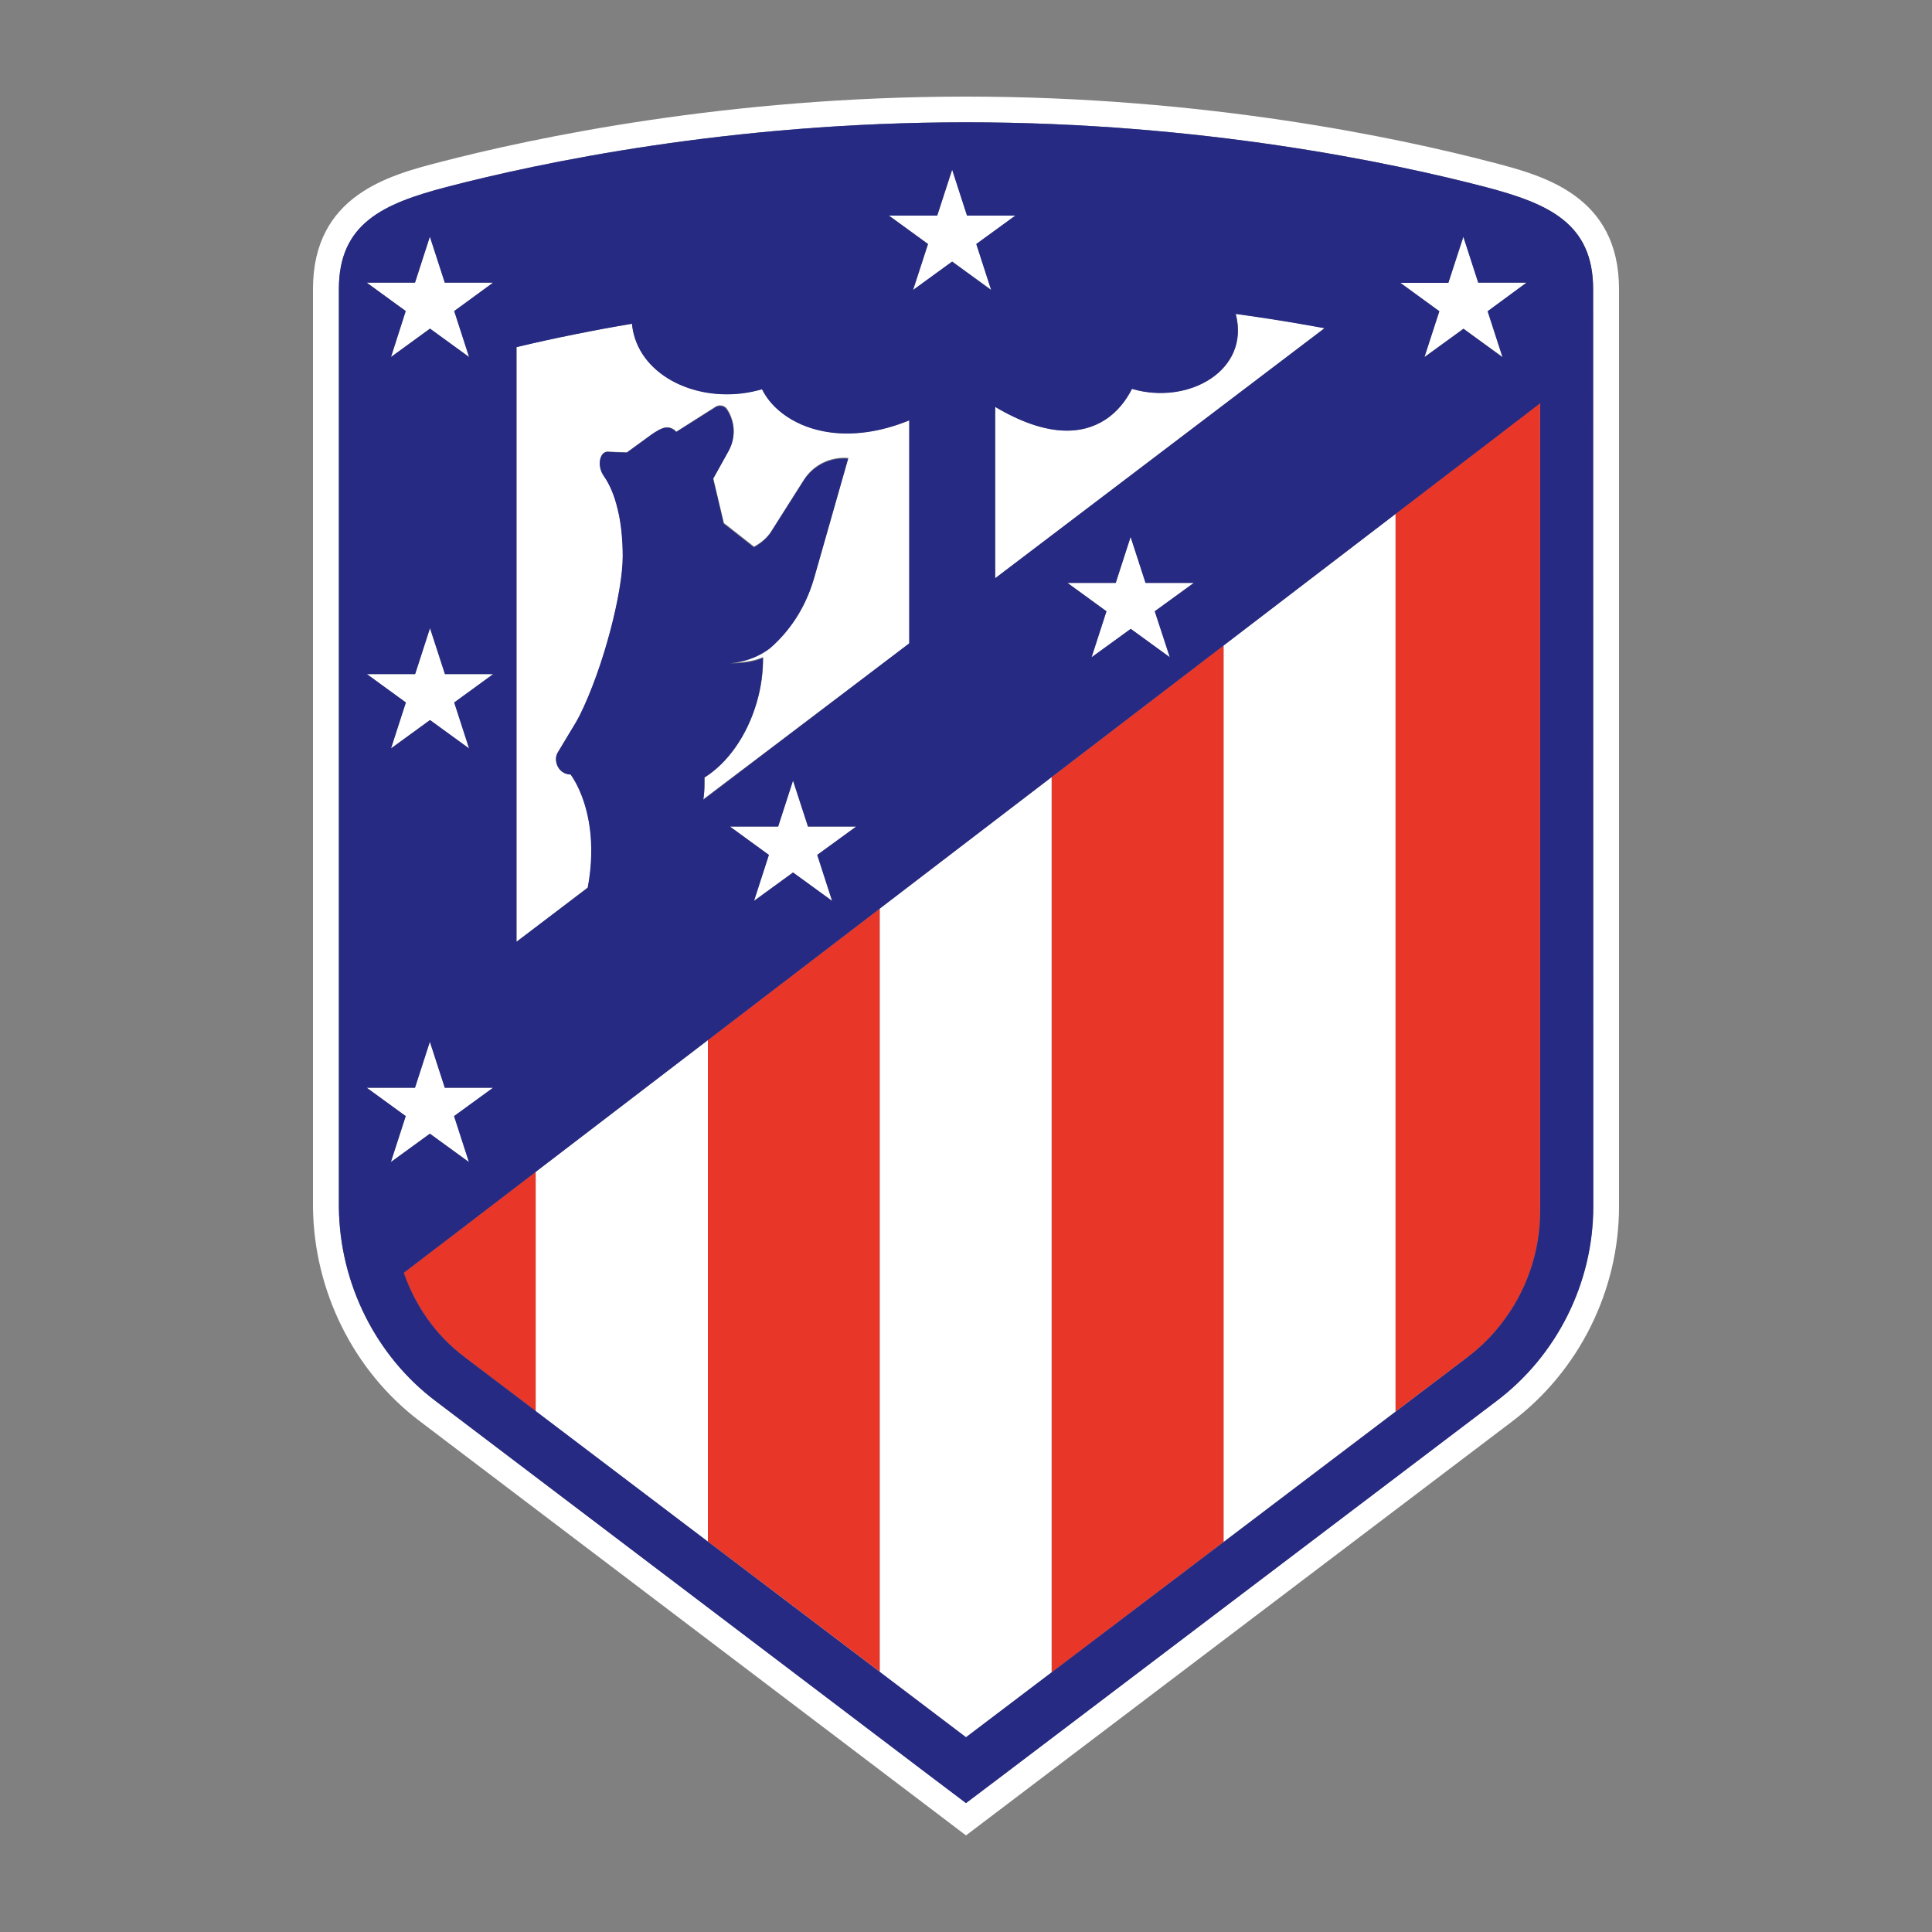
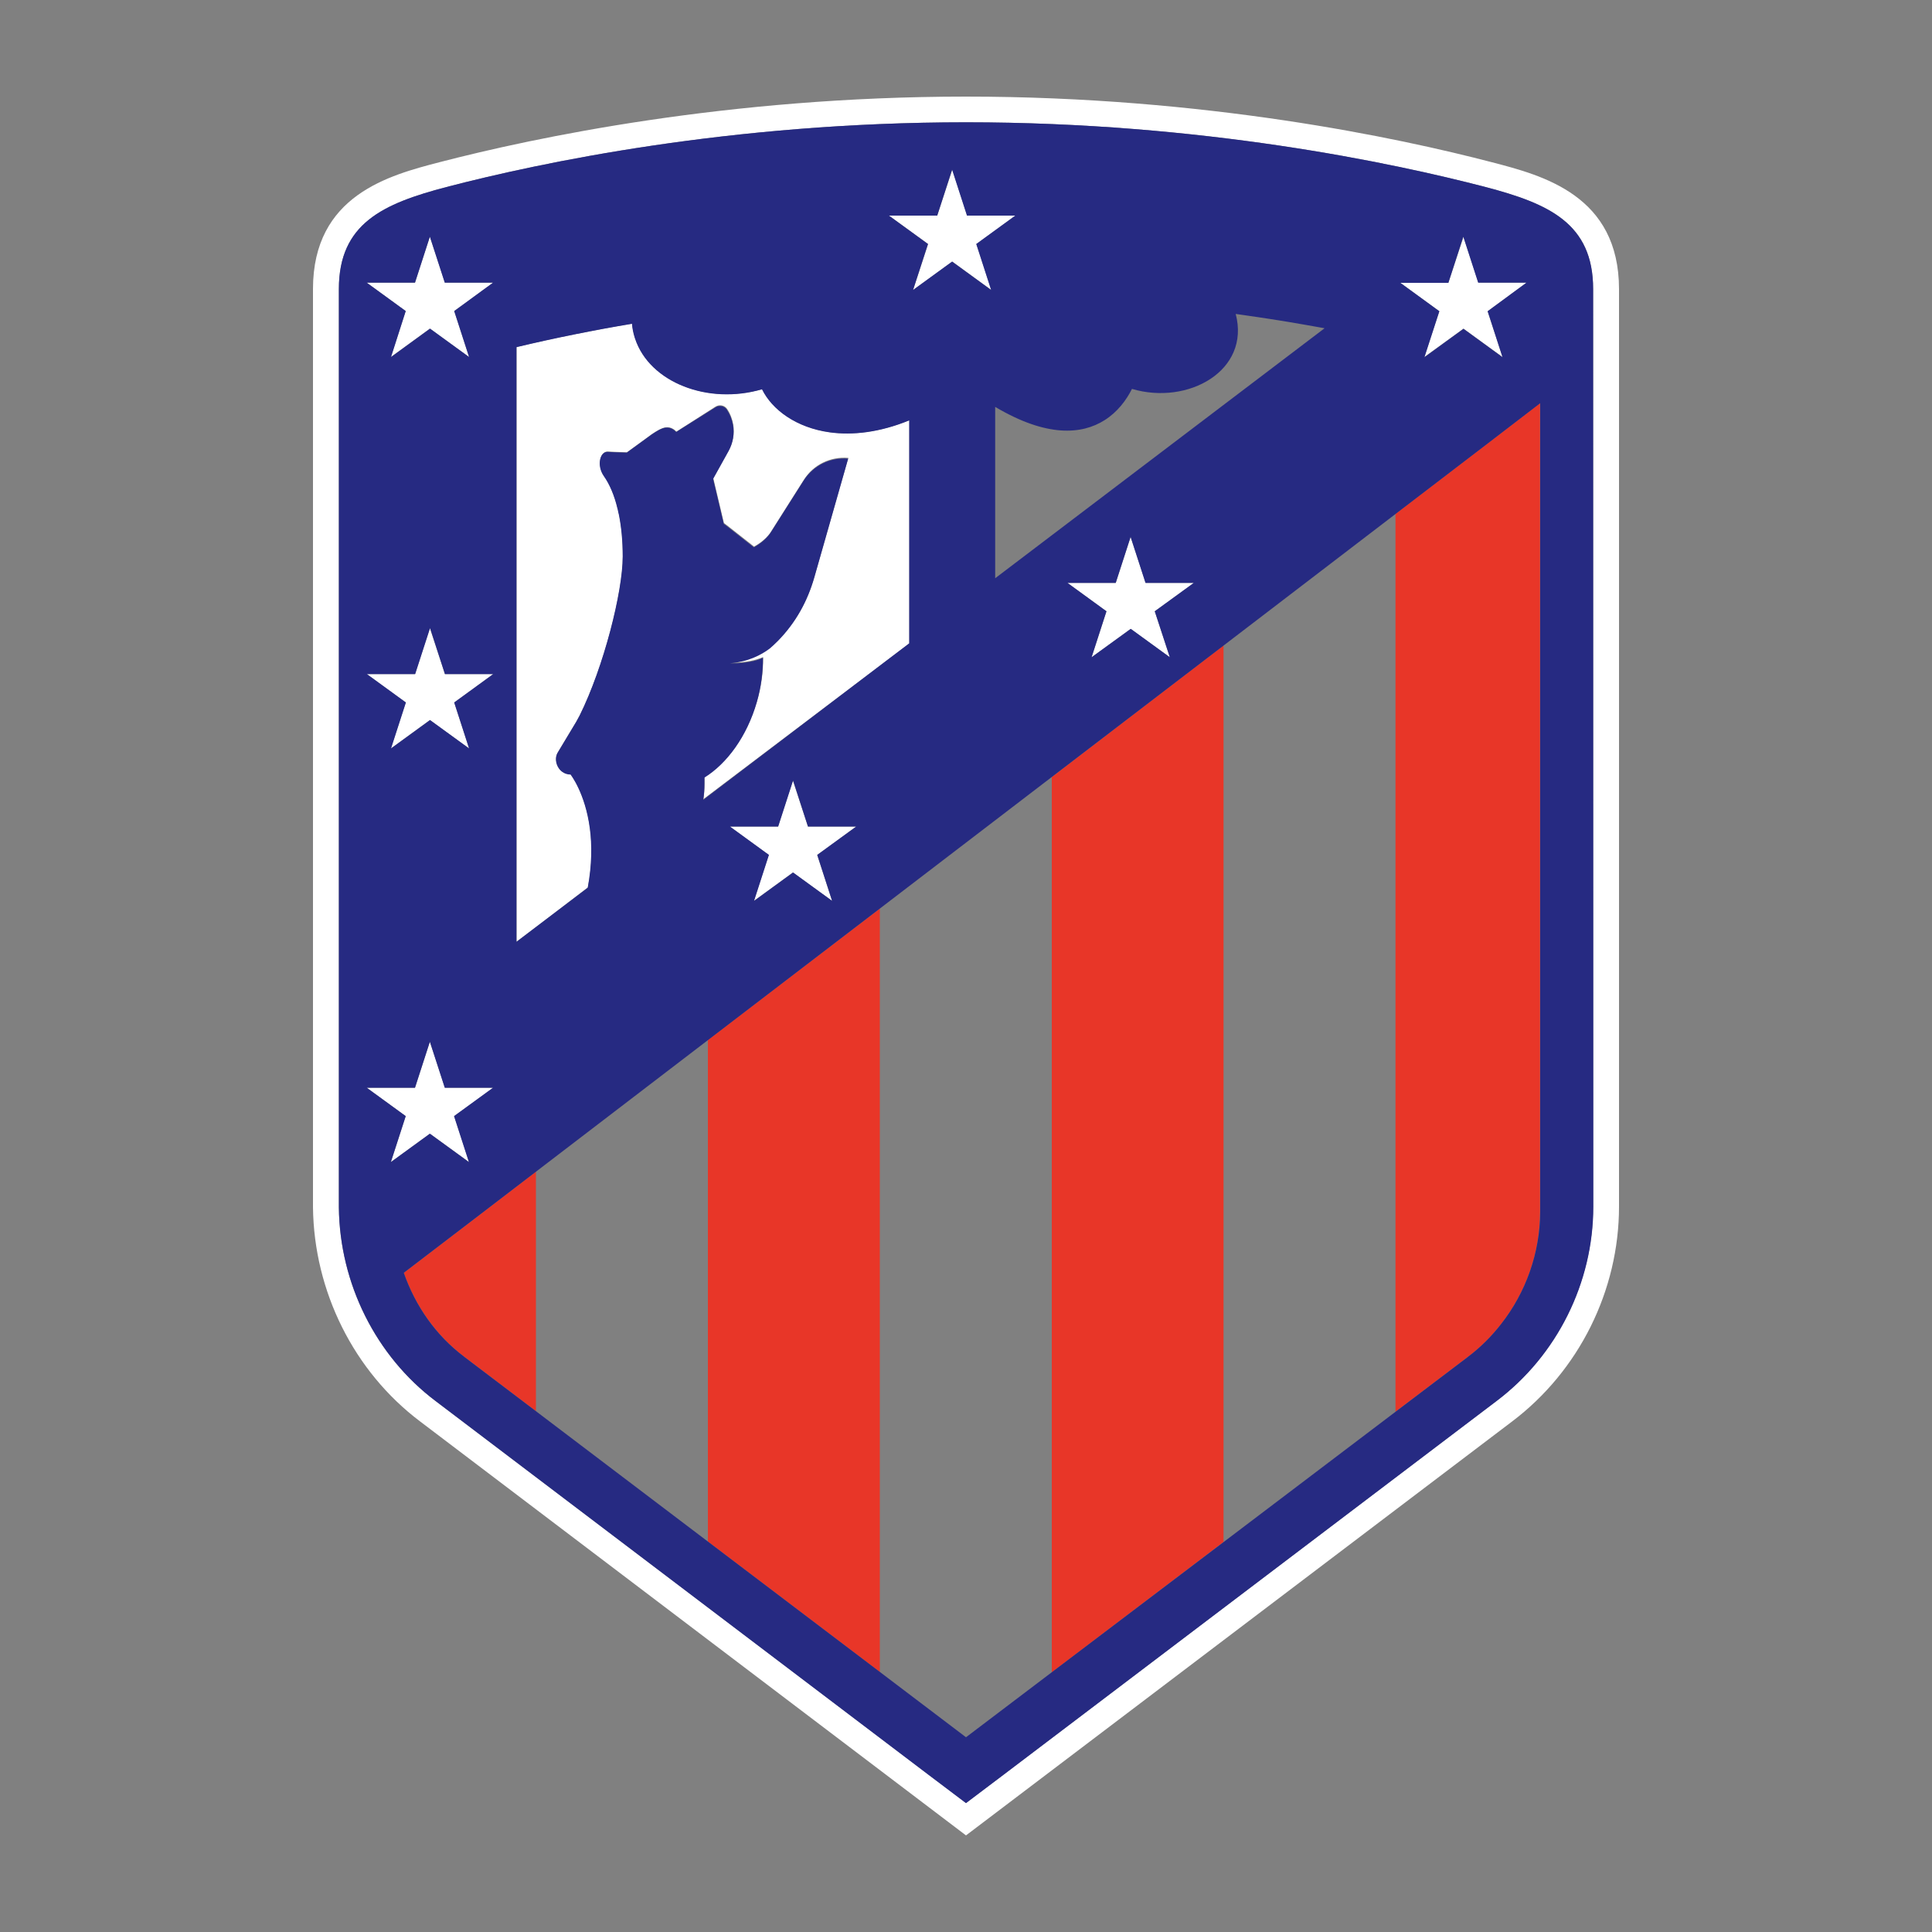
<svg xmlns="http://www.w3.org/2000/svg" version="1.1" id="Layer_2" x="0px" y="0px" viewBox="0 0 1000 1000" style="enable-background:new 0 0 1000 1000;" xml:space="preserve">
  <rect x="0" y="0" width="1000" height="1000" fill="#808080" stroke="none" />
  <style type="text/css">
	.st0{fill:#E83628;}
	.st1{fill:#FFFFFF;}
	.st2{fill:none;}
	.st3{fill:#262A82;}
</style>
  <g>
    <path class="st0" d="M797.1,574.9V208.7L770,229.5L722.3,266v464.7l37.5-28.4l0,0c6.5-4.9,12.2-10.6,17.1-16.9   c12.9-16.4,20.2-36.9,20.2-58.1V574.9z" />
    <path class="st1" d="M838,149.7c0-48.6-39.5-58.9-65.7-65.7C723.7,71.3,623.7,50,500,50S276.3,71.3,227.7,83.9   C201.5,90.7,162,101,162,149.6v475.3c0.5,43.6,21.2,85,55.4,110.8L500,950l282.6-214.2C817.3,709.6,838,668,838,624.5V149.7z    M774.6,725.1l-255,193.3L500,933.2l-19.6-14.8L225.5,725.2c-31-23.3-49.7-60.9-50.1-100.3v-0.2v-0.2V149.6   c0-33.9,22.9-44.2,55.7-52.8c48-12.5,146.7-33.5,268.9-33.5s220.9,21,268.9,33.5c32.8,8.6,55.7,18.8,55.7,52.8v474.9   C824.6,663.9,805.9,701.5,774.6,725.1z" />
    <polygon class="st1" points="480.4,126.3 472.6,150.1 472.6,150.1 492.9,135.4 513.1,150.1 513.1,150.1 513.1,150.1 505.4,126.3    525.6,111.6 525.6,111.6 525.6,111.6 500.6,111.6 492.9,87.8 485.1,111.6 460.1,111.6 460.1,111.6 460.1,111.6  " />
    <path class="st1" d="M304.3,459.3c2.3-12,2.2-22.2,1.1-30.6c-2.4-18.4-10-28-10-28c-2.7,0-4.7-1.3-6-3.1c-1.8-2.5-2.1-6-0.6-8.3   l9.5-15.8c0.6-1.1,1.2-2.2,1.8-3.3c12.6-25.3,22.3-64.1,22.3-82.3c0-8.1-0.7-15.4-2-21.8c-0.1-0.4-0.2-0.8-0.3-1.2   c-0.1-0.5-0.2-1-0.3-1.5c0-0.1-0.1-0.2-0.1-0.3c-1.7-6.9-4.1-12.5-7.1-16.9c-3.7-5.3-2.1-12.5,1.9-12.5l4.1,0.2l5.9,0.2l7.7-5.6   l5.2-3.8c2.7-1.8,4.9-3.1,7-3.5c1.4-0.2,2.7,0,4,0.8c0.6,0.3,1.1,0.8,1.7,1.4l20.2-12.9c2-1.3,4.7-0.8,6,1.1c1.7,2.5,2.7,5.2,3.2,8   c0.8,4.5,0,9.3-2.3,13.5l-8,14.4l0,0l5.5,23.2c0.5,0.4,1,0.8,1.6,1.2c3.6,2.8,8.1,6.4,14,11c3.8-2.1,7.1-4.9,9-8.1l8.3-13.1   l8.5-13.4c4.9-7.8,13.8-12.1,23-11.3l0,0l-17.5,61.4c-3.6,12.7-9.7,23.6-18.9,33c-1.5,1.5-2.9,2.8-4.2,3.9   c-4.4,3.3-11.2,6.8-20.6,7.6l0,0c0,0,4.9,0.3,10.5-0.8c2.2-0.4,4.4-1.1,6.6-2c0.1,7.3-0.9,15.1-3.2,23c-5.2,17.7-15.5,31.8-27.1,39   c0,0.2,0,0.5,0,0.7c0,0.5,0,1.1,0,1.6c0,0.3,0,0.6,0,0.9c0,3-0.2,5.7-0.6,8.3l0,0L470.7,333V217.5l0,0c-15.5,6.3-29.4,7.8-41.1,6.2   c-17.4-2.4-29.9-11.7-35.1-22.3c-27.9,8.2-58.2-3.5-65.7-26.2c0-0.1-0.1-0.2-0.1-0.3s-0.1-0.2-0.1-0.3c-0.7-2.3-1.2-4.7-1.4-7.1   c-10.2,1.7-19.8,3.5-28.8,5.3c-11.5,2.3-21.9,4.6-31,6.8v307.8l19.1-14.5L304.3,459.3z" />
    <polygon class="st1" points="418.2,427.8 410.4,404 410.4,404 410.4,404 402.7,427.8 377.7,427.8 377.7,427.8 377.7,427.8    397.9,442.5 390.2,466.3 410.4,451.6 430.7,466.3 430.7,466.3 430.7,466.3 423,442.5 443.2,427.8 443.2,427.8 443.2,427.8  " />
    <polygon class="st1" points="618,301.7 618,301.7 593,301.7 585.2,277.9 585.2,277.9 577.5,301.7 552.5,301.7 552.5,301.7    572.7,316.4 565,340.2 565,340.2 565,340.2 585.2,325.5 605.5,340.2 605.5,340.2 597.7,316.4  " />
    <polygon class="st1" points="210,161 202.3,184.8 202.3,184.8 202.3,184.8 222.5,170.1 242.8,184.8 235.1,161 255.3,146.3    255.3,146.3 255.3,146.3 230.3,146.3 222.5,122.5 222.5,122.5 222.5,122.5 214.8,146.3 189.8,146.3 189.8,146.3 189.8,146.3  " />
    <polygon class="st1" points="737.2,184.8 737.2,184.8 737.2,184.8 757.5,170.1 777.7,184.8 777.7,184.8 777.7,184.8 770,161.1    790.2,146.3 765.2,146.3 757.5,122.6 757.5,122.6 757.5,122.6 749.7,146.3 724.7,146.3 745,161.1  " />
-     <path class="st1" d="M515.1,210.6v88.7l170.5-129.5l0,0c-6-1.1-12.4-2.2-18.9-3.3s-13.2-2.1-20.1-3.1c-2.3-0.3-4.7-0.7-7-1l0,0   c7.7,29.3-24.6,47.3-53.7,38.8c-2.9,5.8-7.5,12-14.2,16.2C560,224.9,541.9,226.5,515.1,210.6L515.1,210.6z" />
    <polygon class="st1" points="209,658.8 209,658.8 244.2,631.9  " />
    <polygon class="st1" points="230.3,348.9 222.5,325.1 222.5,325.1 222.5,325.1 214.8,348.9 189.8,348.9 189.8,348.9 189.8,348.9    210,363.6 202.3,387.4 222.5,372.7 242.8,387.4 242.8,387.4 242.8,387.4 235.1,363.6 255.3,348.9 255.3,348.9 255.3,348.9  " />
    <polygon class="st1" points="222.5,586.8 242.8,601.5 242.8,601.5 242.8,601.5 235.1,577.7 255.3,563 230.3,563 222.5,539.2    222.5,539.2 222.5,539.2 214.8,563 189.8,563 189.8,563 210,577.7 202.3,601.5 202.3,601.5 202.3,601.5  " />
    <path class="st0" d="M277.5,606.4l-33.3,25.5L209,658.8c6,17.2,16.7,32.4,31.2,43.4l0,0l37.2,28.2v-124H277.5z" />
    <polygon class="st0" points="366.4,538.3 366.4,538.3 366.4,797.9 455.4,865.4 455.4,470.3  " />
    <g>
      <path class="st2" d="M304.3,459.3c2.3-12,2.2-22.2,1.1-30.6c-2.4-18.4-10-28-10-28c-2.7,0-4.7-1.3-6-3.1c-1.8-2.5-2.1-6-0.6-8.3    l9.5-15.8c0.6-1.1,1.2-2.2,1.8-3.3c12.6-25.3,22.3-64.1,22.3-82.3c0-8.1-0.7-15.4-2-21.8c-0.1-0.4-0.2-0.8-0.3-1.2    c-0.1-0.5-0.2-1-0.3-1.5c0-0.1-0.1-0.2-0.1-0.3c-1.7-6.9-4.1-12.5-7.1-16.9c-3.7-5.3-2.1-12.5,1.9-12.5l4.1,0.2l5.9,0.2l7.7-5.6    l5.2-3.8c2.7-1.8,4.9-3.1,7-3.5c1.4-0.2,2.7,0,4,0.8c0.6,0.3,1.1,0.8,1.7,1.4l20.2-12.9c2-1.3,4.7-0.8,6,1.1    c1.7,2.5,2.7,5.2,3.2,8c0.8,4.5,0,9.3-2.3,13.5l-8,14.4l0,0l5.5,23.2c0.5,0.4,1,0.8,1.6,1.2c3.6,2.8,8.1,6.4,14,11    c3.8-2.1,7.1-4.9,9-8.1l8.3-13.1l8.5-13.4c4.9-7.8,13.8-12.1,23-11.3l0,0l-17.5,61.4c-3.6,12.7-9.7,23.6-18.9,33    c-1.5,1.5-2.9,2.8-4.2,3.9c-4.4,3.3-11.2,6.8-20.6,7.6l0,0c0,0,4.9,0.3,10.5-0.8c2.2-0.4,4.4-1.1,6.6-2c0.1,7.3-0.9,15.1-3.2,23    c-5.2,17.7-15.5,31.8-27.1,39c0,0.2,0,0.5,0,0.7c0,0.5,0,1.1,0,1.6c0,0.3,0,0.6,0,0.9c0,3-0.2,5.7-0.6,8.3l0,0L470.7,333V217.5    l0,0c-15.5,6.3-29.4,7.8-41.1,6.2c-17.4-2.4-29.9-11.7-35.1-22.3c-27.9,8.2-58.2-3.5-65.7-26.2c0-0.1-0.1-0.2-0.1-0.3    s-0.1-0.2-0.1-0.3c-0.7-2.3-1.2-4.7-1.4-7.1c-10.2,1.7-19.8,3.5-28.8,5.3c-11.5,2.3-21.9,4.6-31,6.8v307.8l19.1-14.5L304.3,459.3z    " />
      <polygon class="st2" points="480.4,126.3 472.6,150.1 472.6,150.1 492.9,135.4 513.1,150.1 513.1,150.1 513.1,150.1 505.4,126.3     525.6,111.6 525.6,111.6 525.6,111.6 500.6,111.6 492.9,87.8 485.1,111.6 460.1,111.6 460.1,111.6 460.1,111.6   " />
      <polygon class="st2" points="418.2,427.8 410.4,404 410.4,404 410.4,404 402.7,427.8 377.7,427.8 377.7,427.8 377.7,427.8     397.9,442.5 390.2,466.3 410.4,451.6 430.7,466.3 430.7,466.3 430.7,466.3 423,442.5 443.2,427.8 443.2,427.8 443.2,427.8   " />
      <polygon class="st2" points="618,301.7 618,301.7 593,301.7 585.2,277.9 585.2,277.9 577.5,301.7 552.5,301.7 552.5,301.7     572.7,316.4 565,340.2 565,340.2 565,340.2 585.2,325.5 605.5,340.2 605.5,340.2 597.7,316.4   " />
      <polygon class="st2" points="737.2,184.8 737.2,184.8 737.2,184.8 757.5,170.1 777.7,184.8 777.7,184.8 777.7,184.8 770,161.1     790.2,146.3 765.2,146.3 757.5,122.6 757.5,122.6 757.5,122.6 749.7,146.3 724.7,146.3 745,161.1   " />
      <polygon class="st2" points="210,161 202.3,184.8 202.3,184.8 202.3,184.8 222.5,170.1 242.8,184.8 235.1,161 255.3,146.3     255.3,146.3 255.3,146.3 230.3,146.3 222.5,122.5 222.5,122.5 222.5,122.5 214.8,146.3 189.8,146.3 189.8,146.3 189.8,146.3   " />
      <path class="st2" d="M515.1,210.6v88.7l170.5-129.5l0,0c-6-1.1-12.4-2.2-18.9-3.3s-13.2-2.1-20.1-3.1c-2.3-0.3-4.7-0.7-7-1l0,0    c7.7,29.3-24.6,47.3-53.7,38.8c-2.9,5.8-7.5,12-14.2,16.2C560,224.9,541.9,226.5,515.1,210.6L515.1,210.6z" />
      <path class="st2" d="M769.9,229.5L722.3,266v464.7l37.5-28.4l0,0c6.5-4.9,12.2-10.6,17.1-16.9c12.9-16.4,20.2-36.9,20.2-58.1    V208.8L769.9,229.5z" />
      <polygon class="st2" points="230.3,348.9 222.5,325.1 222.5,325.1 222.5,325.1 214.8,348.9 189.8,348.9 189.8,348.9 189.8,348.9     210,363.6 202.3,387.4 222.5,372.7 242.8,387.4 242.8,387.4 242.8,387.4 235.1,363.6 255.3,348.9 255.3,348.9 255.3,348.9   " />
      <polygon class="st2" points="366.4,538.3 366.4,538.3 366.4,797.9 455.4,865.4 455.4,470.3   " />
      <polygon class="st2" points="222.5,586.8 242.8,601.5 242.8,601.5 242.8,601.5 235.1,577.7 255.3,563 230.3,563 222.5,539.2     222.5,539.2 222.5,539.2 214.8,563 189.8,563 189.8,563 210,577.7 202.3,601.5 202.3,601.5 202.3,601.5   " />
      <path class="st2" d="M277.5,606.4l-33.3,25.5L209,658.8l0,0c6,17.2,16.7,32.4,31.2,43.4l0,0l37.2,28.2v-124H277.5z" />
-       <path class="st1" d="M722.3,266l47.6-36.4L722.3,266l-89,68.1l-89,68.1l-89,68.1l-89,68.1l-89,68.1l0,0v124.1l-37.2-28.2    c0,0,0,0,0.1,0.1L500,899.2l259.7-196.9l0.1-0.1l-37.5,28.4V266z M366.4,797.9V538.3l0,0l89-68.1v395.1L366.4,797.9z M633.3,798.1    l-89,67.4l0,0V402.1l0,0l89-68.1l0,0V798.1L633.3,798.1L633.3,798.1z" />
      <polygon class="st0" points="633.3,334.1 633.3,334.1 544.4,402.2 544.4,402.2 544.4,865.6 544.4,865.6 633.3,798.1 633.3,798.1     633.3,798.1   " />
      <path class="st3" d="M824.6,149.6c0-33.9-22.9-44.2-55.7-52.8c-48-12.5-146.7-33.5-268.9-33.5s-220.9,21-268.9,33.5    c-32.8,8.6-55.7,18.8-55.7,52.8v474.9v0.2v0.2c0.4,39.5,19.2,77,50.1,100.3l254.9,193.3l19.6,14.8l19.6-14.8l255-193.3    c31.3-23.6,50.1-61.2,50.1-100.6L824.6,149.6z M749.7,146.3l7.7-23.8l0,0l0,0l7.7,23.8h25L770,161.1l7.7,23.8l0,0l0,0l-20.2-14.7    l-20.2,14.7l0,0l0,0l7.7-23.8l-20.2-14.7h24.9V146.3z M571.7,217.5c6.7-4.2,11.3-10.4,14.2-16.2c29.1,8.6,61.4-9.5,53.7-38.8l0,0    c2.4,0.3,4.7,0.7,7,1c6.9,1,13.6,2,20.1,3.1s12.9,2.2,18.9,3.3l0,0L515.1,299.3v-88.7l0,0C541.9,226.5,560,224.9,571.7,217.5z     M605.5,340.2L605.5,340.2l-20.2-14.7L565,340.2l0,0l0,0l7.7-23.8l-20.2-14.7l0,0h25l7.7-23.8l0,0l7.7,23.8h25l0,0l0,0l-20.2,14.7    L605.5,340.2z M460.1,111.6h25l7.7-23.8l7.7,23.8h25l0,0l0,0l-20.2,14.7l7.7,23.8l0,0l0,0l-20.2-14.7l-20.2,14.7l0,0l7.7-23.8    L460.1,111.6L460.1,111.6L460.1,111.6z M267.3,179.7c9.2-2.2,19.5-4.5,31-6.8c8.9-1.8,18.6-3.6,28.8-5.3c0.2,2.5,0.7,4.9,1.4,7.1    c0,0.1,0.1,0.2,0.1,0.3s0.1,0.2,0.1,0.3c7.5,22.7,37.8,34.4,65.7,26.2c5.2,10.6,17.7,19.9,35.1,22.3c11.7,1.6,25.7,0.1,41.1-6.2    l0,0V333L364,414l0,0c0.4-2.6,0.6-5.3,0.6-8.3c0-0.3,0-0.6,0-0.9c0-0.6,0-1.1,0-1.6c0-0.3,0-0.5,0-0.7c11.6-7.2,22-21.2,27.1-39    c2.3-7.9,3.2-15.7,3.2-23c-2.2,1-4.4,1.6-6.6,2c-5.7,1.1-10.5,0.8-10.5,0.8l0,0c9.4-0.7,16.2-4.3,20.6-7.6    c1.3-1.1,2.7-2.4,4.2-3.9c9.2-9.4,15.3-20.4,18.9-33l17.5-61.4l0,0c-9.2-0.8-18,3.5-23,11.3l-8.5,13.4l-8.3,13.1    c-1.9,3.1-5.2,6-9,8.1c-5.8-4.6-10.4-8.2-14-11c-0.5-0.4-1.1-0.8-1.6-1.2l-5.5-23.2l0,0l8-14.4c2.3-4.2,3.1-8.9,2.3-13.5    c-0.5-2.8-1.6-5.6-3.2-8c-1.3-2-4.1-2.4-6-1.1L350,223.6c-0.6-0.6-1.1-1-1.7-1.4c-1.3-0.8-2.6-1-4-0.8c-2.1,0.3-4.3,1.7-7,3.5    l-5.2,3.8l-7.7,5.6l-5.9-0.2l-4.1-0.2c-4,0-5.6,7.2-1.9,12.5c3.1,4.4,5.5,10.1,7.1,16.9c0,0.1,0.1,0.2,0.1,0.3    c0.1,0.5,0.2,1,0.3,1.5c0.1,0.4,0.2,0.8,0.3,1.2c1.3,6.4,2,13.7,2,21.8c0,18.2-9.8,57-22.3,82.3c-0.6,1.1-1.2,2.2-1.8,3.3    l-9.5,15.8c-1.5,2.3-1.2,5.8,0.6,8.3c1.3,1.8,3.4,3.1,6,3.1c0,0,7.6,9.6,10,28c1.1,8.4,1.1,18.6-1.1,30.6L286.4,473l-19.1,14.5    V179.7z M443.2,427.8L423,442.5l7.7,23.8l0,0l0,0l-20.2-14.7l-20.2,14.7l7.7-23.8l-20.2-14.7l0,0l0,0h25l7.7-23.8l0,0l0,0    l7.7,23.8H443.2L443.2,427.8L443.2,427.8z M189.8,146.3h25l7.7-23.8l0,0l0,0l7.7,23.8h25l0,0l0,0L235.1,161l7.7,23.8l-20.2-14.7    l-20.2,14.7l0,0l0,0L210,161L189.8,146.3L189.8,146.3L189.8,146.3z M255.3,348.9l-20.2,14.7l7.7,23.8l0,0l0,0l-20.2-14.7    l-20.2,14.7l7.7-23.8l-20.2-14.7l0,0l0,0h25l7.7-23.8l0,0l0,0l7.7,23.8H255.3L255.3,348.9L255.3,348.9z M202.3,601.5l7.7-23.8    L189.8,563l0,0h25l7.7-23.8l0,0l0,0l7.7,23.8h25L235,577.7l7.7,23.8l0,0l0,0l-20.2-14.7L202.3,601.5L202.3,601.5L202.3,601.5z     M776.9,685.4c-4.9,6.3-10.6,12-17.1,16.9l0,0l-0.1,0.1L500,899.2L240.3,702.3c0,0,0,0-0.1-0.1l0,0c-14.6-11-25.2-26.2-31.2-43.4    l0,0l35.2-26.9l33.3-25.5l0,0l89-68.1l89-68.1l89-68.1l89-68.1l89-68.1l47.6-36.4l27.1-20.8v418.5    C797.1,648.5,789.8,669,776.9,685.4z" />
    </g>
  </g>
</svg>